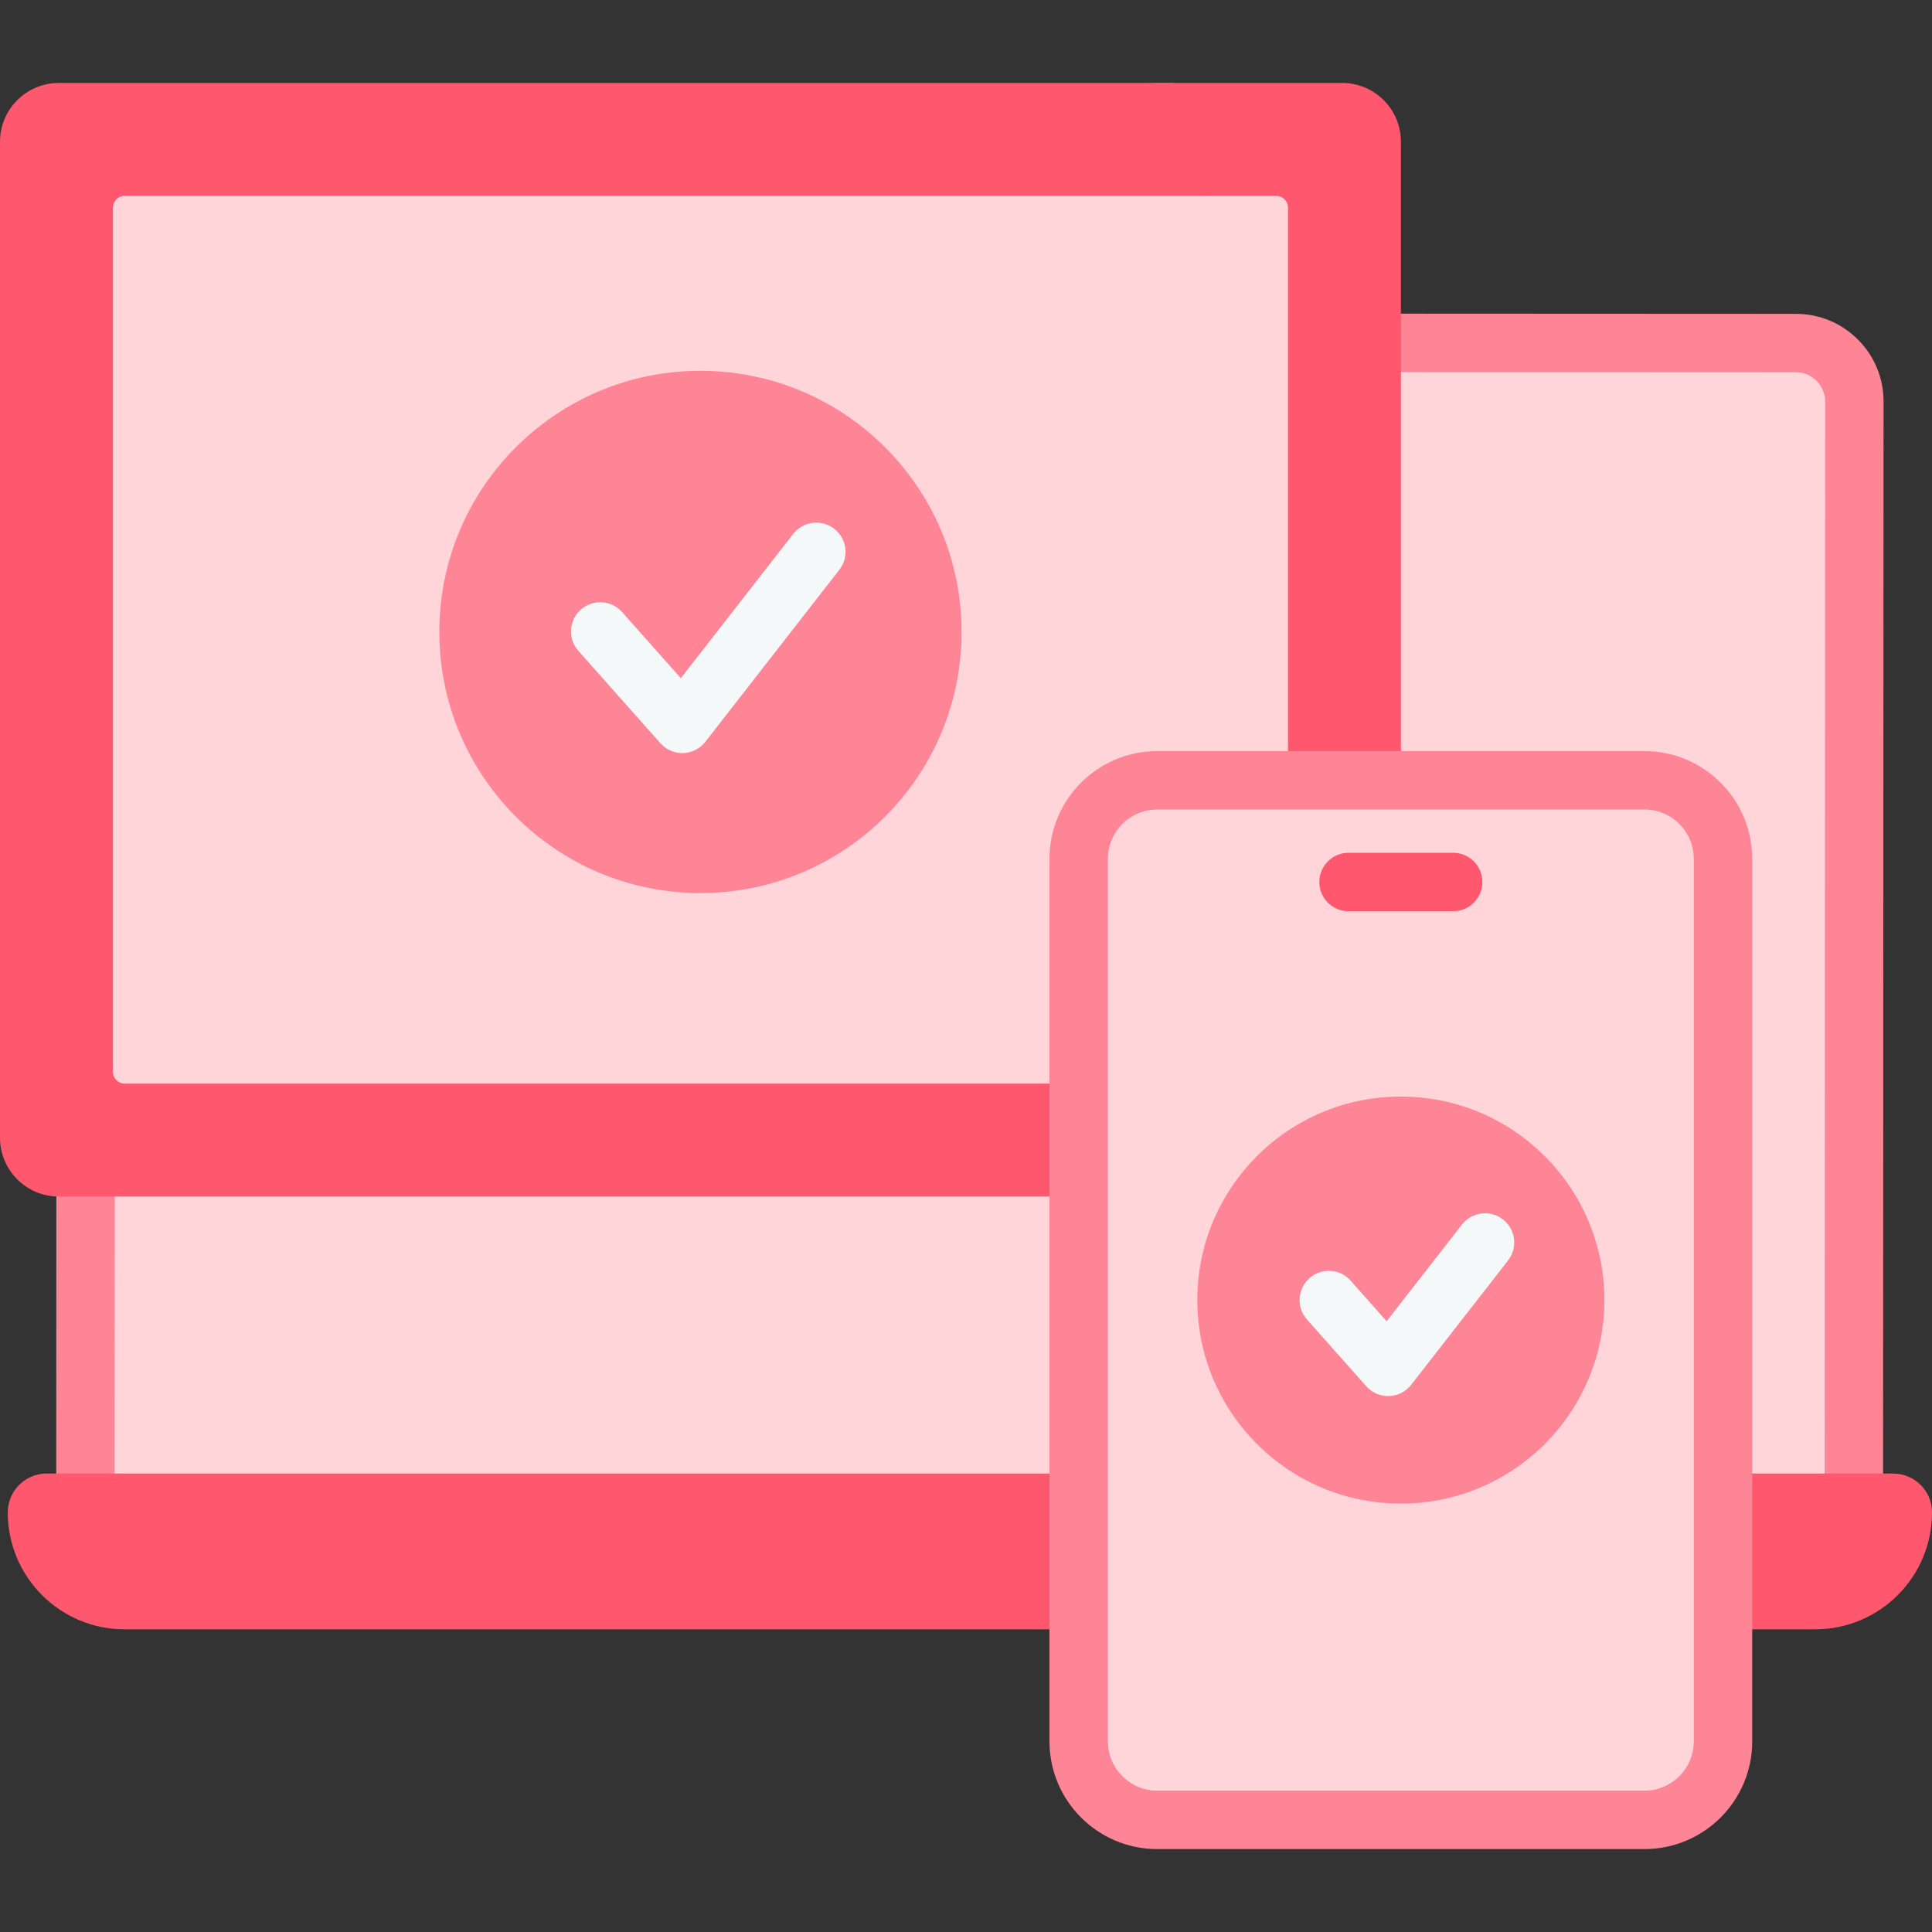
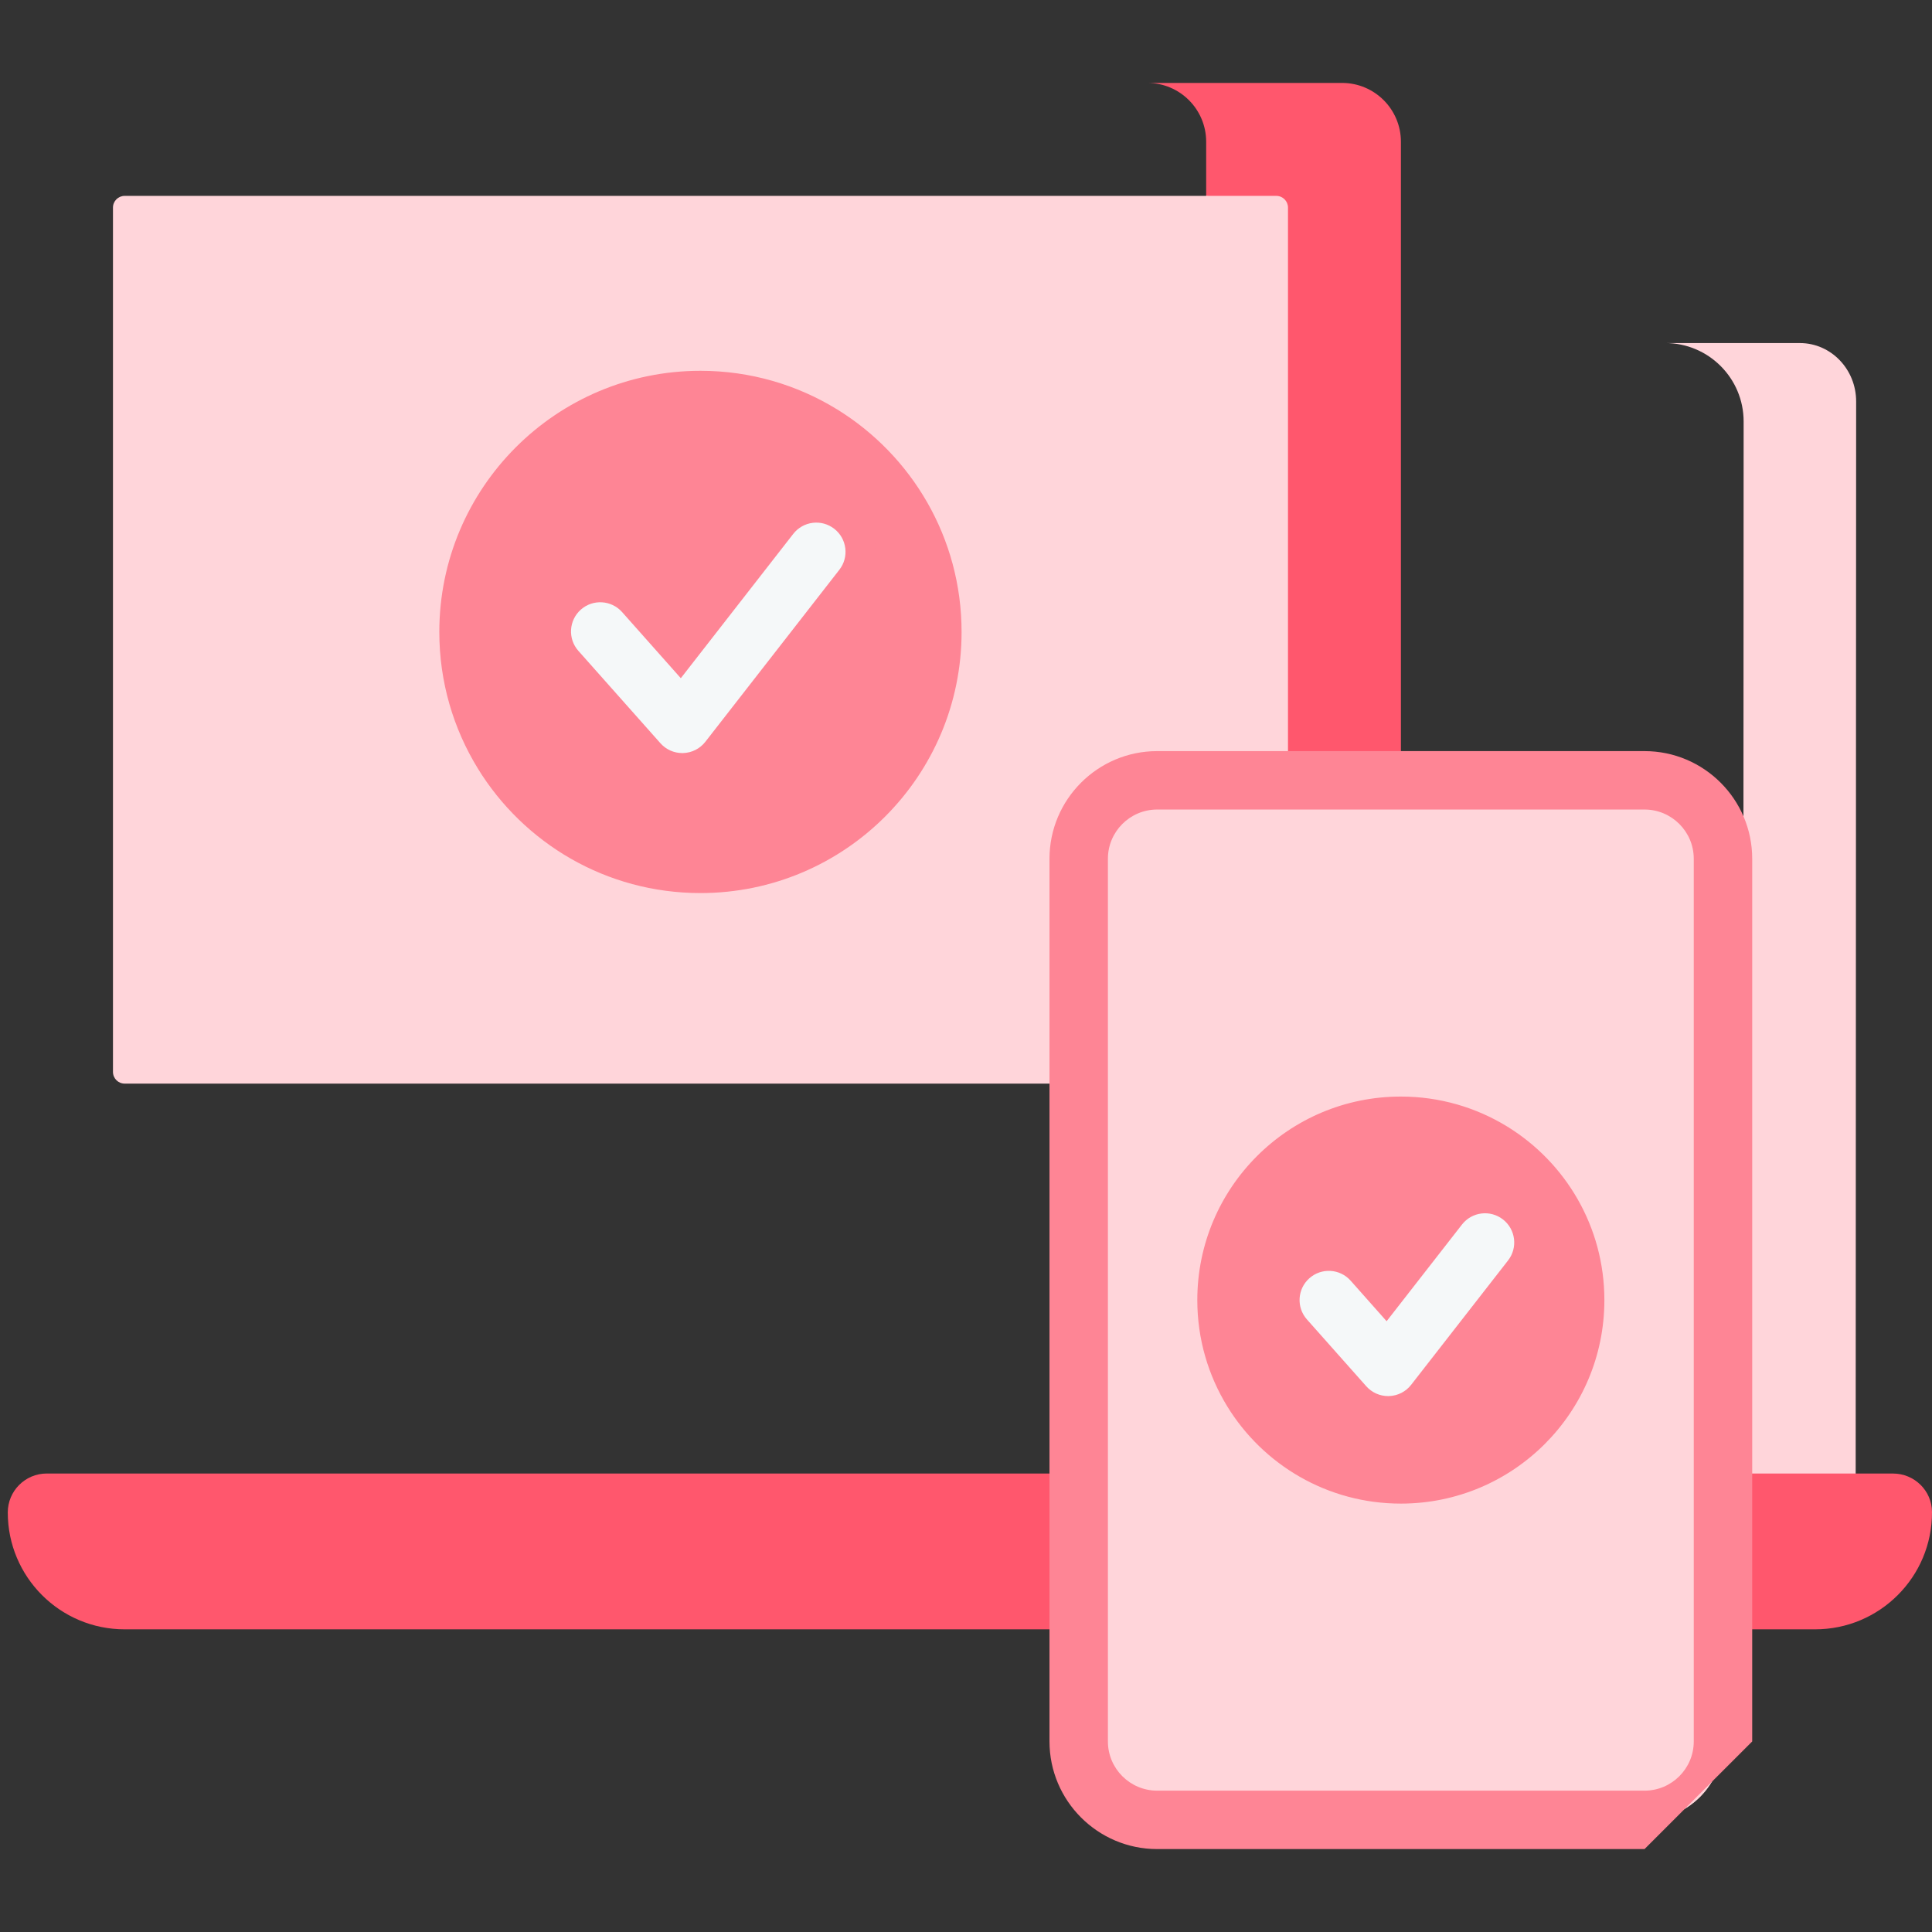
<svg xmlns="http://www.w3.org/2000/svg" width="80" height="80" viewBox="0 0 80 80" fill="none">
  <rect x="0" y="0" width="80" height="80" fill="#333333" stroke="none" />
  <g clip-path="url(#clip0_724_1940)">
-     <path d="M3.537 62.463L3.558 16.592C3.559 15.256 4.642 14.173 5.979 14.174L74.365 14.205C75.702 14.206 76.784 15.29 76.784 16.626L76.763 62.496L3.537 62.463Z" fill="#FFD5DA" />
    <path d="M76.859 16.625L76.839 62.496L72.18 62.495L72.2 17.455C72.201 15.66 70.746 14.205 68.951 14.205L74.531 14.206C75.817 14.206 76.86 15.29 76.859 16.625Z" fill="#FFD5DA" />
-     <path d="M76.764 63.706C76.763 63.706 76.763 63.706 76.763 63.706C76.095 63.706 75.554 63.164 75.554 62.496L75.575 16.625C75.575 16.302 75.449 15.998 75.221 15.77C74.993 15.541 74.689 15.415 74.366 15.415L5.979 15.384C5.979 15.384 5.978 15.384 5.978 15.384C5.311 15.384 4.769 15.926 4.768 16.593L4.747 62.463C4.747 63.131 4.206 63.672 3.538 63.672C3.538 63.672 3.538 63.672 3.537 63.672C2.869 63.672 2.328 63.13 2.328 62.462L2.345 21.046L2.349 16.592C2.35 15.622 2.727 14.711 3.413 14.026C4.099 13.341 5.009 12.964 5.978 12.964H5.98L74.367 12.996C75.336 12.996 76.247 13.374 76.932 14.06C77.618 14.746 77.995 15.657 77.994 16.627L77.973 62.497C77.973 63.165 77.431 63.706 76.764 63.706Z" fill="#FE8595" />
    <path d="M77.603 61.982C78.494 61.982 79.121 62.306 79.121 63.197C79.121 65.869 75.904 66.931 73.231 66.931L69.783 67.467L5.161 67.467C2.489 67.467 0.322 65.3 0.322 62.628C0.322 61.737 1.044 61.015 1.935 61.015L72.106 61.015L77.603 61.982Z" fill="#FF576D" />
    <path d="M80 62.609C80.005 63.954 79.462 65.171 78.582 66.049C77.707 66.925 76.497 67.467 75.161 67.467H68.266C70.297 67.467 71.944 65.821 71.944 63.79L71.945 61.016H78.387C79.27 61.016 79.997 61.726 80 62.609Z" fill="#FF576D" />
-     <path d="M2.437 49.547C1.091 49.547 0 48.456 0 47.11V5.871C0 4.525 1.091 3.434 2.437 3.434H48.513L54.334 4.468C55.68 4.468 56.771 5.559 56.771 6.905L57.067 47.11C57.067 48.456 55.976 49.547 54.63 49.547H2.437Z" fill="#FF576D" />
    <path d="M58.009 5.871V47.11C58.009 48.457 56.917 49.547 55.572 49.547H47.508C48.853 49.547 49.945 48.457 49.945 47.11V5.871C49.945 4.524 48.853 3.434 47.508 3.434H55.572C56.917 3.434 58.009 4.524 58.009 5.871Z" fill="#FF576D" />
    <path d="M52.759 9.06V44.066C52.759 44.333 52.543 44.55 52.275 44.55L49.946 44.87H5.162C4.894 44.87 4.678 44.653 4.678 44.386V8.595C4.678 8.328 4.894 8.111 5.162 8.111H49.946L52.275 8.576C52.543 8.576 52.759 8.793 52.759 9.06Z" fill="#FFD5DA" />
    <path d="M53.333 8.595V44.386C53.333 44.653 53.115 44.87 52.849 44.87H49.945V8.111H52.849C53.115 8.111 53.333 8.327 53.333 8.595Z" fill="#FFD5DA" />
    <path d="M39.352 26.168C39.352 32.14 34.963 36.111 28.991 36.111C25.089 36.111 22.457 34.244 19.782 31.814C18.774 30.171 18.191 28.238 18.191 26.168C18.191 20.196 23.033 15.354 29.005 15.354C31.074 15.354 33.007 15.936 34.65 16.944C37.291 19.221 39.352 22.265 39.352 26.168Z" fill="#FE8595" />
    <path d="M39.817 26.168C39.817 32.14 34.977 36.98 29.004 36.98C25.101 36.98 21.683 34.914 19.781 31.814C21.425 32.824 23.36 33.406 25.43 33.406C31.401 33.406 36.243 28.564 36.243 22.593C36.243 20.522 35.66 18.587 34.649 16.943C37.749 18.845 39.817 22.265 39.817 26.168Z" fill="#FE8595" />
    <path d="M28.251 31.183C27.906 31.183 27.577 31.035 27.347 30.776L23.95 26.951C23.506 26.451 23.551 25.687 24.051 25.243C24.55 24.8 25.315 24.845 25.759 25.344L28.191 28.083L32.847 22.107C33.258 21.579 34.018 21.485 34.545 21.896C35.072 22.306 35.166 23.067 34.756 23.593L29.206 30.717C28.985 31 28.649 31.171 28.29 31.182C28.277 31.183 28.264 31.183 28.251 31.183Z" fill="#F5F8F9" />
    <path d="M44.666 35.559C44.666 33.765 46.12 32.311 47.914 32.311H68.096C69.89 32.311 71.344 33.765 71.344 35.559V72.109C71.344 73.903 69.89 75.357 68.096 75.357H47.914C46.12 75.357 44.666 73.903 44.666 72.109V35.559Z" fill="#FFD5DA" />
    <path d="M71.344 35.559V72.108C71.344 73.903 69.891 75.356 68.098 75.356H63.152C64.948 75.356 66.401 73.903 66.401 72.108V35.559C66.401 33.764 64.948 32.311 63.152 32.311H68.097C69.891 32.311 71.344 33.764 71.344 35.559Z" fill="#FFD5DA" />
-     <path d="M68.097 76.566H47.915C45.457 76.566 43.457 74.567 43.457 72.109V35.559C43.457 33.101 45.457 31.102 47.915 31.102H68.097C70.555 31.102 72.555 33.101 72.555 35.559V72.109C72.555 74.567 70.555 76.566 68.097 76.566ZM47.915 33.521C46.791 33.521 45.876 34.435 45.876 35.559V72.109C45.876 73.233 46.791 74.147 47.915 74.147H68.097C69.221 74.147 70.135 73.233 70.135 72.109V35.559C70.135 34.435 69.221 33.521 68.097 33.521L47.915 33.521Z" fill="#FE8595" />
-     <path d="M60.172 37.732H55.84C55.172 37.732 54.631 37.19 54.631 36.522C54.631 35.854 55.172 35.312 55.84 35.312H60.172C60.84 35.312 61.381 35.854 61.381 36.522C61.381 37.19 60.84 37.732 60.172 37.732Z" fill="#FF576D" />
+     <path d="M68.097 76.566H47.915C45.457 76.566 43.457 74.567 43.457 72.109V35.559C43.457 33.101 45.457 31.102 47.915 31.102H68.097C70.555 31.102 72.555 33.101 72.555 35.559V72.109ZM47.915 33.521C46.791 33.521 45.876 34.435 45.876 35.559V72.109C45.876 73.233 46.791 74.147 47.915 74.147H68.097C69.221 74.147 70.135 73.233 70.135 72.109V35.559C70.135 34.435 69.221 33.521 68.097 33.521L47.915 33.521Z" fill="#FE8595" />
    <path d="M66.07 53.834C66.07 58.488 62.65 61.584 57.995 61.584C54.954 61.584 52.903 60.128 50.818 58.235C50.032 56.954 49.578 55.447 49.578 53.834C49.578 49.179 53.351 45.406 58.006 45.406C59.618 45.406 61.125 45.859 62.406 46.645C64.464 48.42 66.07 50.792 66.07 53.834Z" fill="#FE8595" />
    <path d="M66.434 53.834C66.434 58.489 62.661 62.261 58.006 62.261C54.964 62.261 52.3 60.651 50.818 58.235C52.099 59.022 53.608 59.476 55.221 59.476C59.874 59.476 63.648 55.702 63.648 51.048C63.648 49.434 63.194 47.926 62.406 46.645C64.822 48.127 66.434 50.792 66.434 53.834Z" fill="#FE8595" />
    <path d="M57.478 57.809C57.133 57.809 56.804 57.661 56.574 57.402L54.118 54.636C53.674 54.137 53.719 53.372 54.219 52.929C54.718 52.485 55.483 52.53 55.927 53.03L57.417 54.709L60.537 50.706C60.948 50.178 61.708 50.084 62.235 50.495C62.762 50.906 62.856 51.666 62.445 52.193L58.432 57.343C58.212 57.626 57.876 57.797 57.517 57.808C57.504 57.809 57.491 57.809 57.478 57.809Z" fill="#F5F8F9" />
  </g>
  <defs>
    <clipPath id="clip0_724_1940">
      <rect width="80" height="80" fill="white" />
    </clipPath>
  </defs>
</svg>